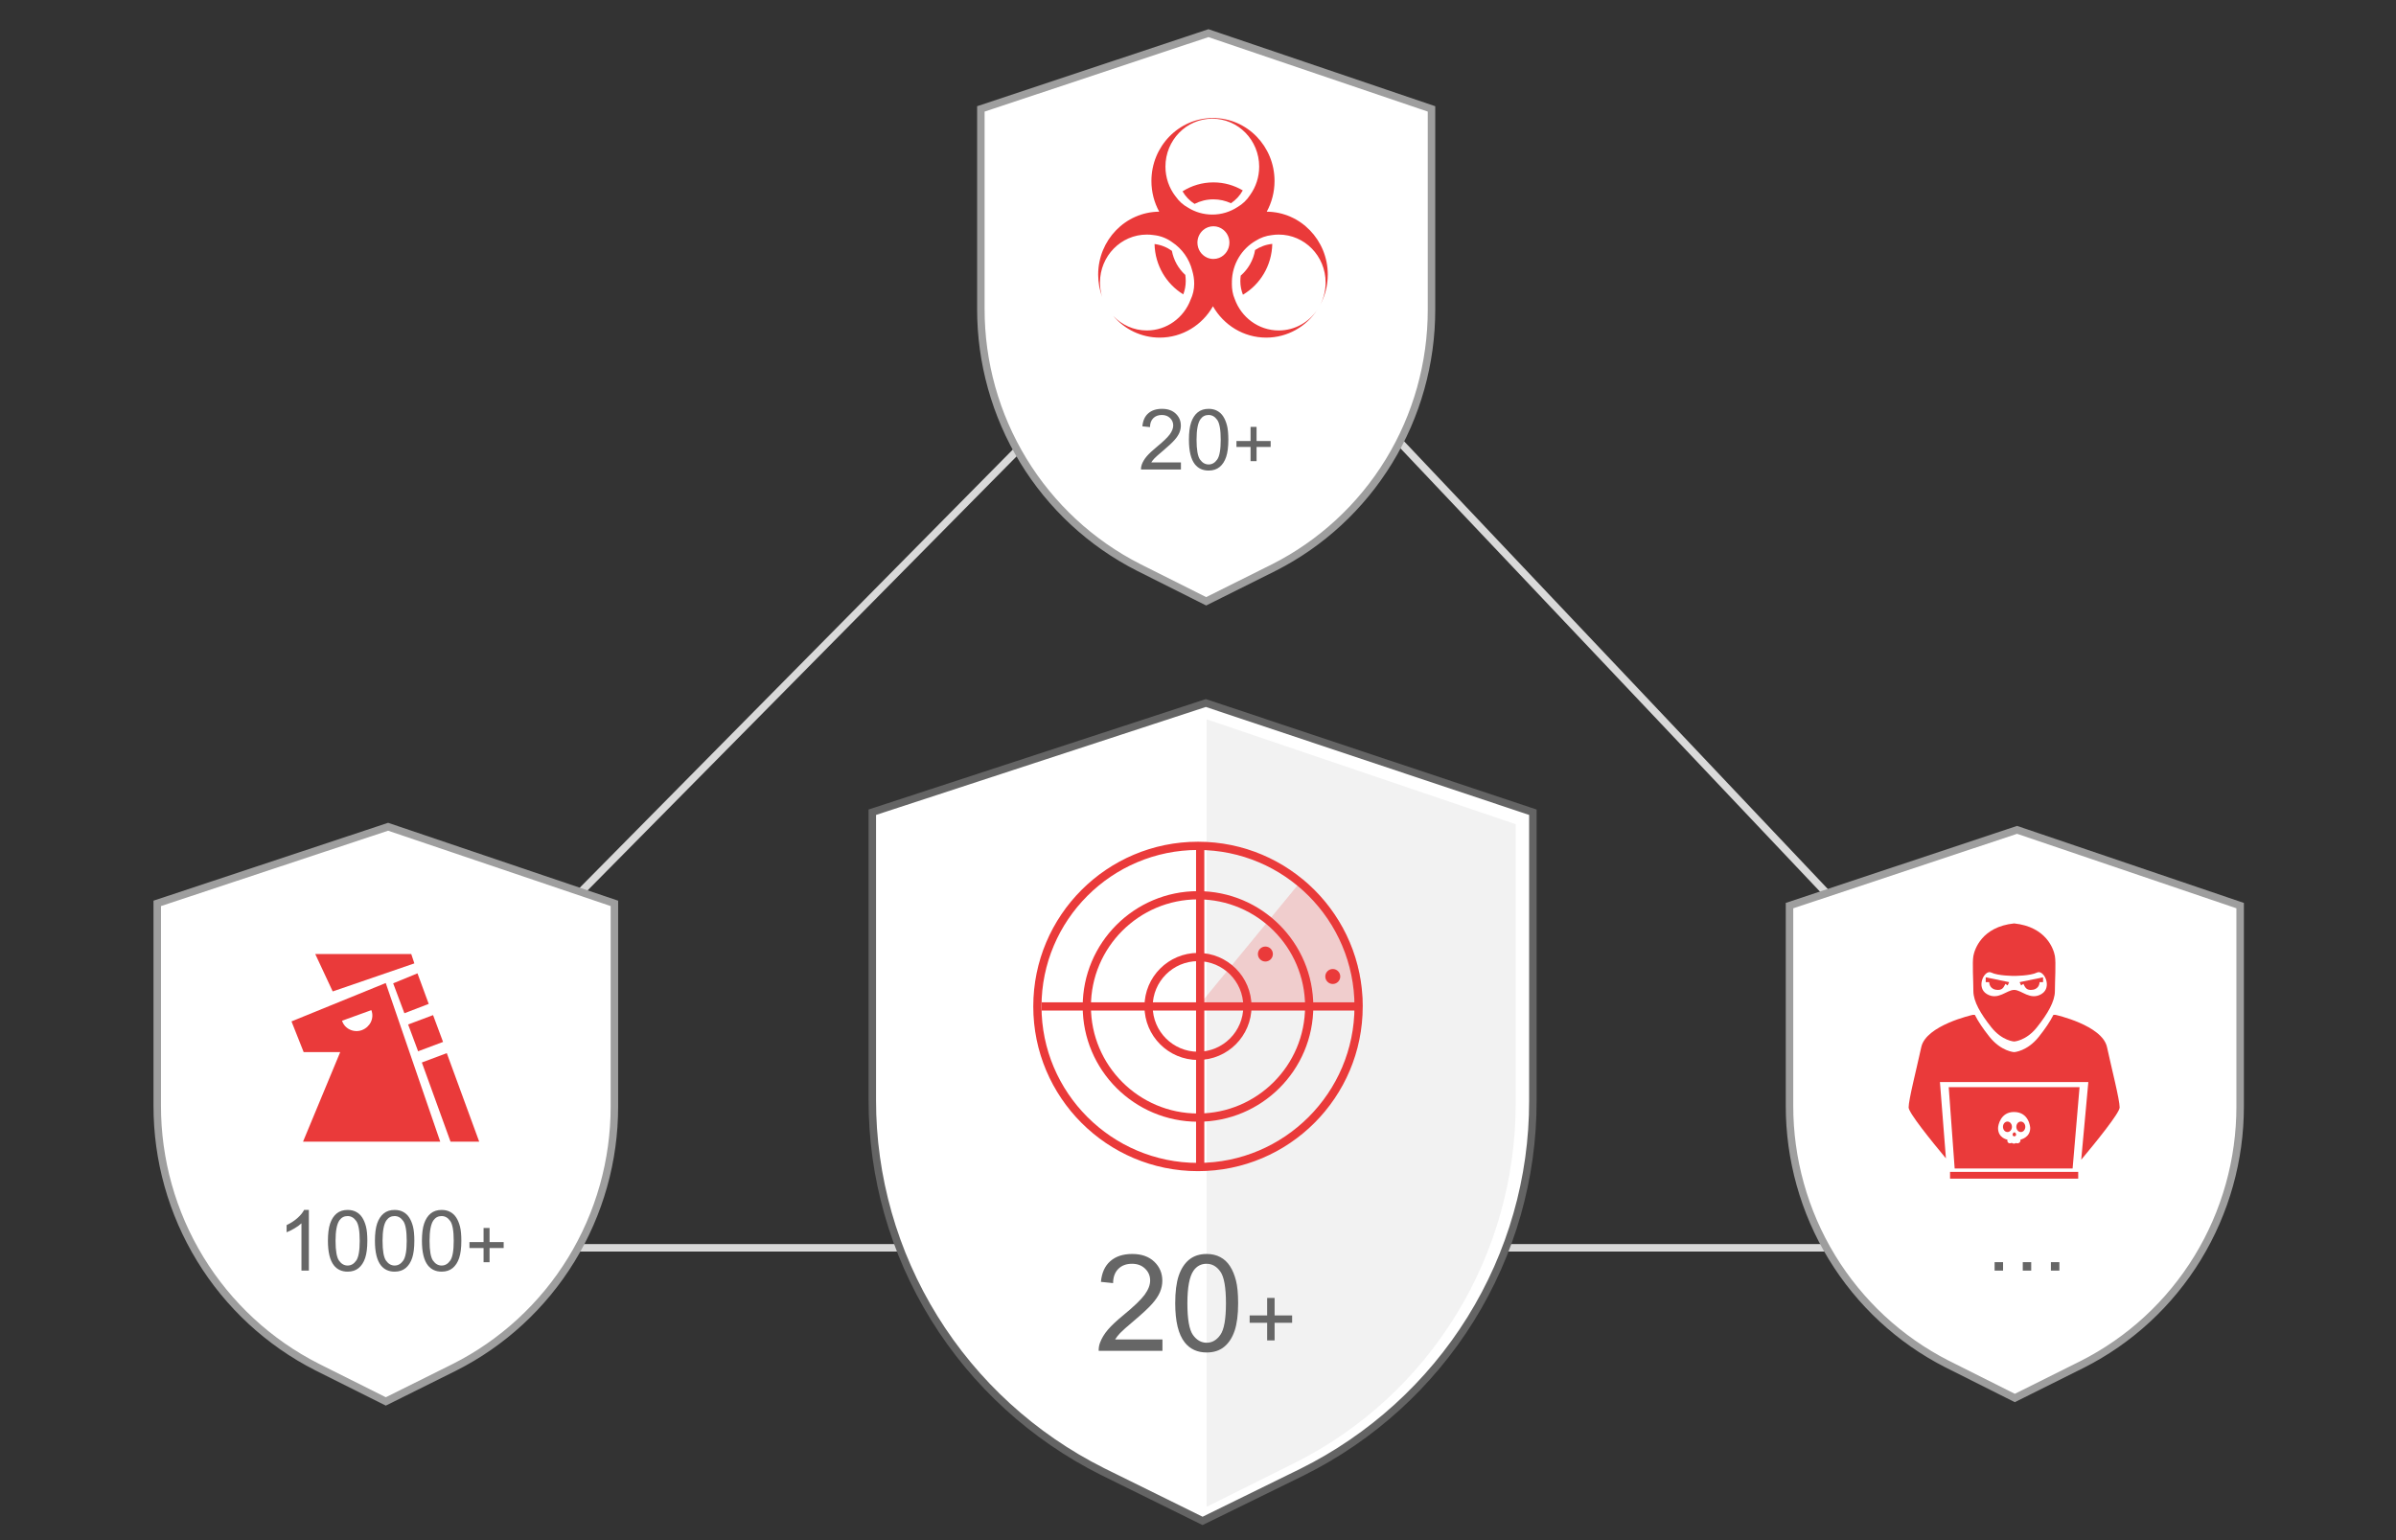
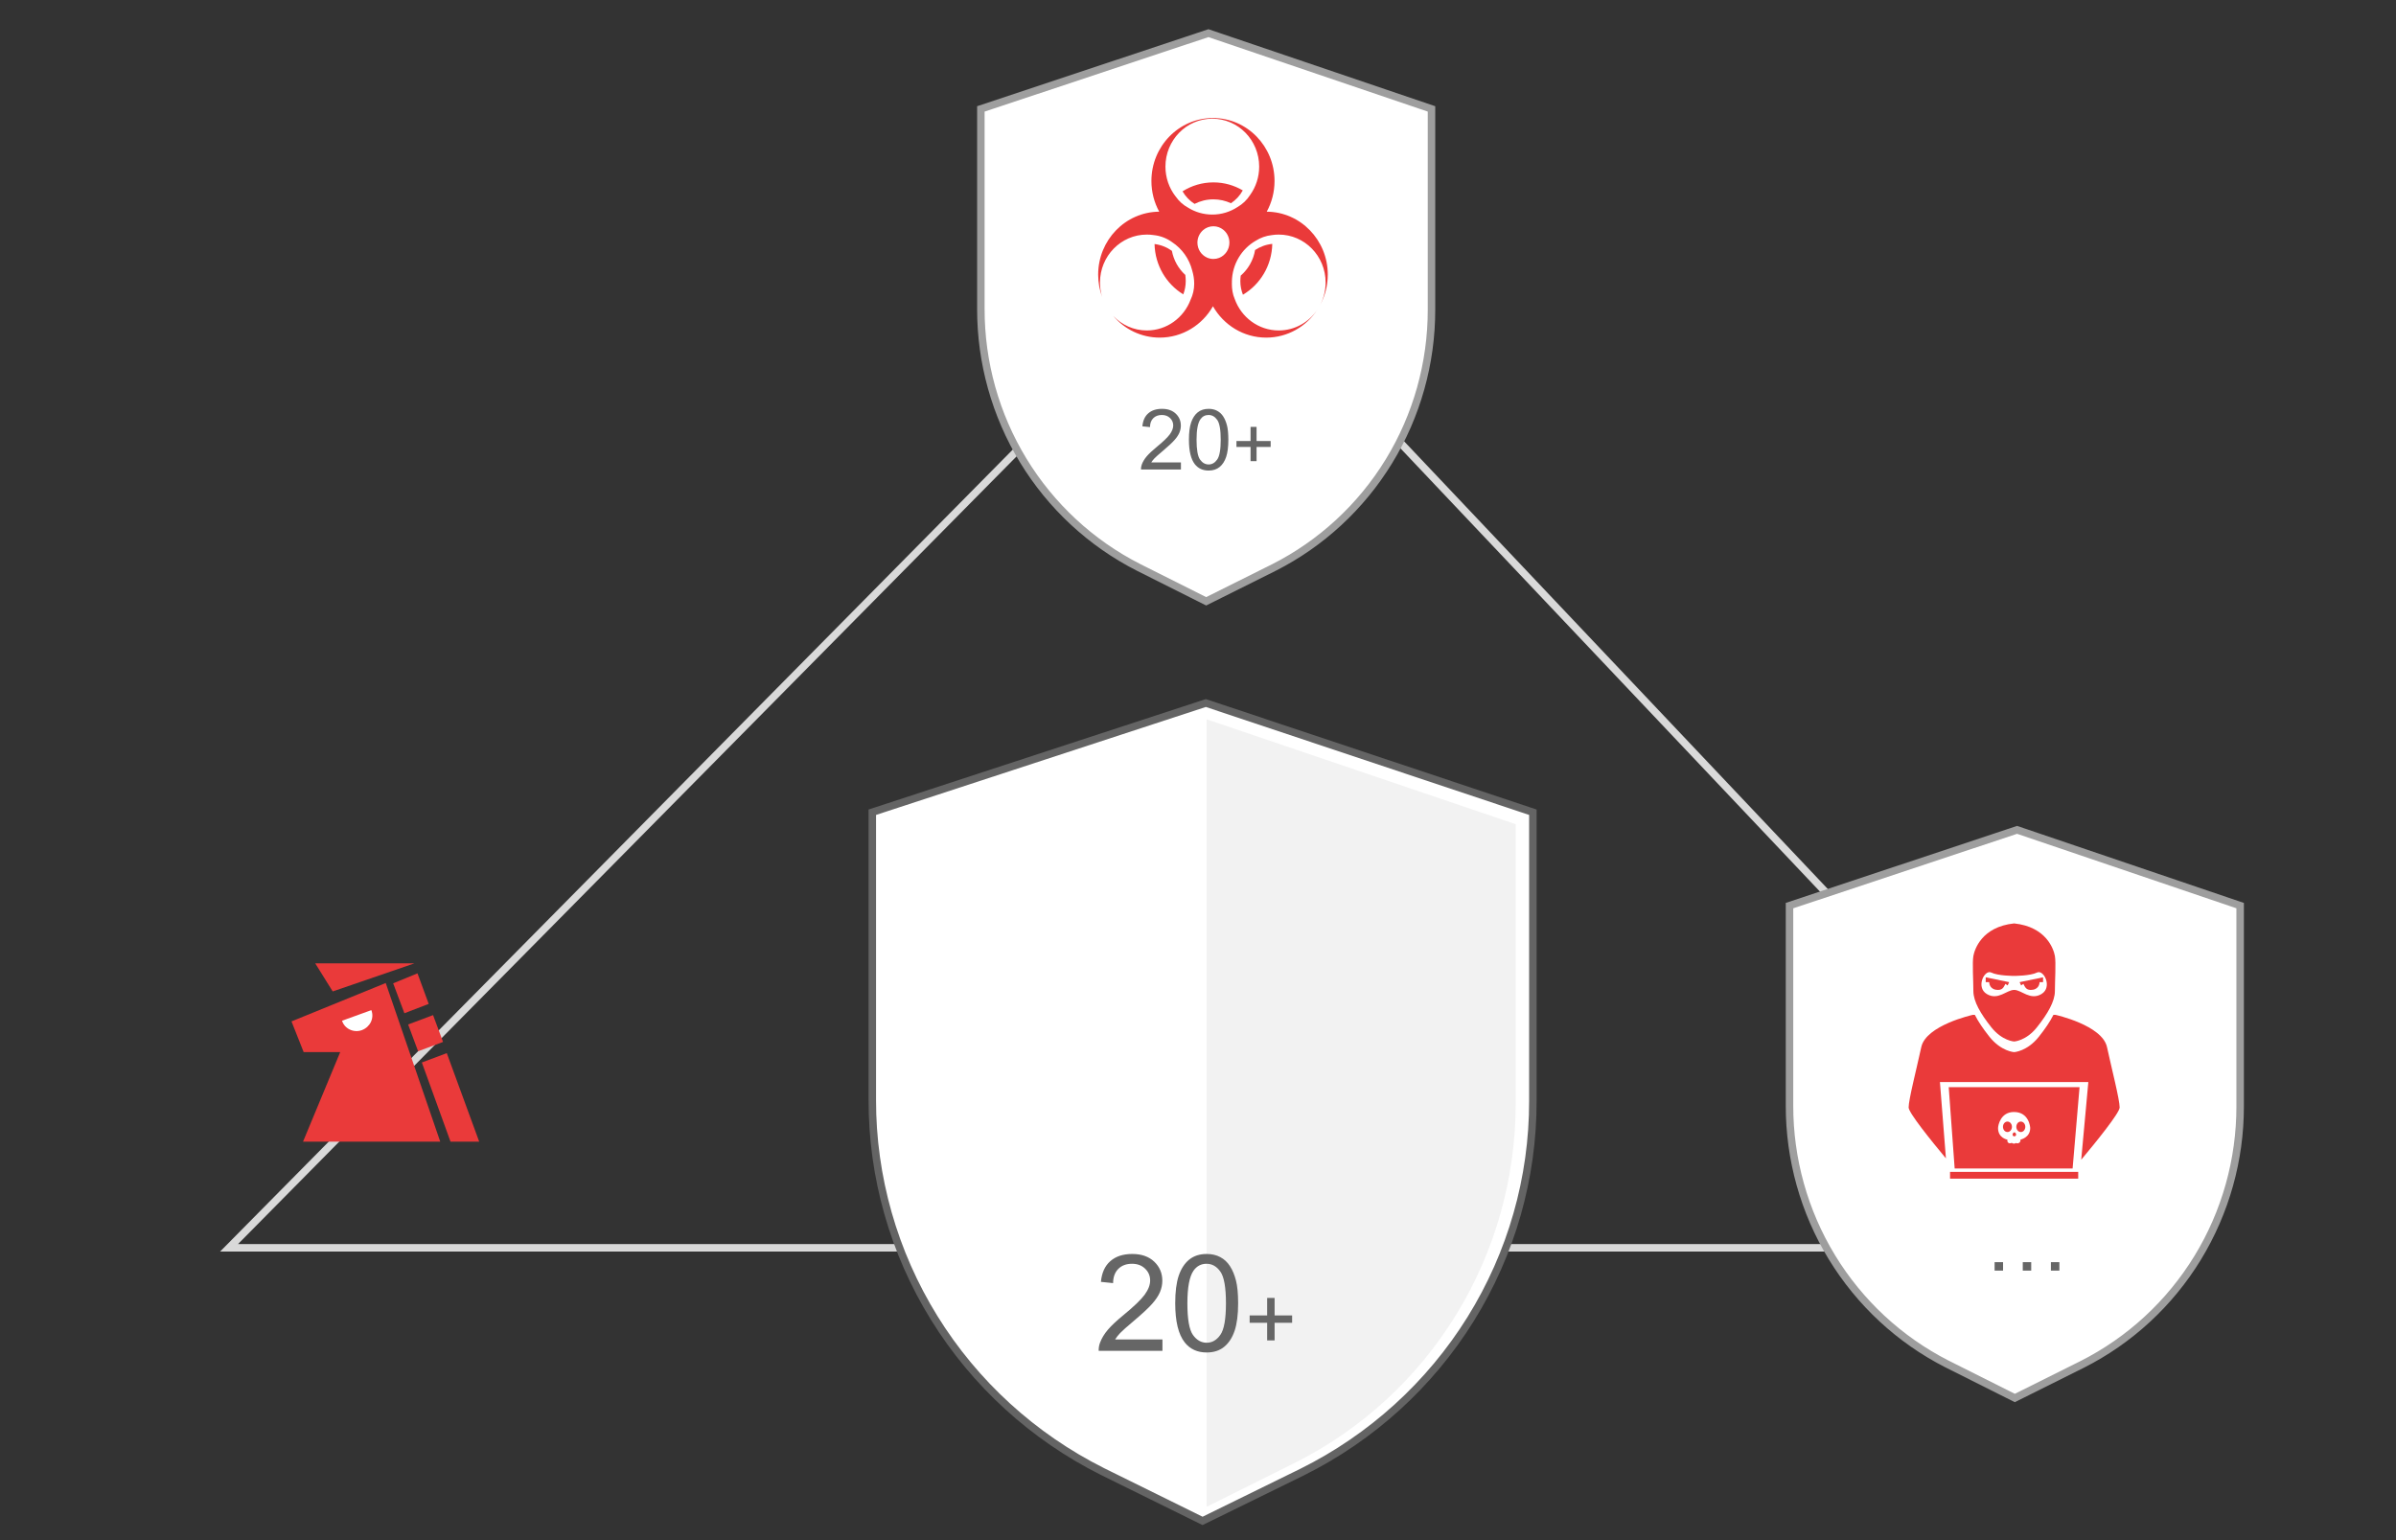
<svg xmlns="http://www.w3.org/2000/svg" width="280" height="180" viewBox="0 0 280 180" fill="none">
  <rect x="0" y="0" width="280" height="180" fill="#333333" stroke="none" />
  <path d="M26.77 145.833L142.177 29.061L252.682 145.833H139.726H26.77Z" stroke="#D9D9D9" stroke-width="0.875" />
-   <path d="M53.101 159.803L45.088 163.788L37.029 159.758C31.413 156.905 26.695 152.539 23.401 147.147C20.107 141.756 18.367 135.55 18.375 129.221V105.58L45.355 96.625L71.8 105.58V129.311C71.806 135.638 70.059 141.842 66.757 147.228C63.454 152.613 58.726 156.968 53.101 159.803Z" fill="white" stroke="#9E9E9E" stroke-width="0.875" stroke-miterlimit="10" />
  <path fill-rule="evenodd" clip-rule="evenodd" d="M34.064 119.373L35.487 122.962H39.758L35.413 133.428H51.446L45.077 114.888L34.064 119.373Z" fill="#EA3A3A" />
  <path d="M39.973 119.295C40.264 120.242 41.357 120.752 42.304 120.388C43.251 120.024 43.761 119.004 43.397 118.057L39.973 119.295Z" fill="white" />
-   <path fill-rule="evenodd" clip-rule="evenodd" d="M48.423 112.593L48.059 111.5H36.84L38.88 115.871L48.423 112.593Z" fill="#EA3A3A" />
+   <path fill-rule="evenodd" clip-rule="evenodd" d="M48.423 112.593H36.84L38.88 115.871L48.423 112.593Z" fill="#EA3A3A" />
  <path fill-rule="evenodd" clip-rule="evenodd" d="M47.259 118.421L50.1 117.328L48.788 113.758L45.947 114.924L47.259 118.421Z" fill="#EA3A3A" />
  <path fill-rule="evenodd" clip-rule="evenodd" d="M48.861 122.865L51.775 121.772L50.609 118.639L47.695 119.732L48.861 122.865Z" fill="#EA3A3A" />
  <path fill-rule="evenodd" clip-rule="evenodd" d="M52.212 123.083L49.298 124.176L52.649 133.428H56L52.212 123.083Z" fill="#EA3A3A" />
  <path d="M243.355 159.447L235.456 163.387L227.513 159.403C221.977 156.583 217.326 152.266 214.079 146.936C210.832 141.605 209.117 135.47 209.125 129.213V105.841L235.719 96.987L261.787 105.841V129.302C261.792 135.557 260.071 141.691 256.816 147.015C253.56 152.34 248.899 156.644 243.355 159.447Z" fill="white" stroke="#9E9E9E" stroke-width="0.875" stroke-miterlimit="10" />
  <g clip-path="url(#clip0_103_48)">
    <path d="M240.137 111.724C239.997 110.958 239.157 108.318 235.374 107.922C231.592 108.318 230.752 110.958 230.612 111.724C230.471 112.489 230.612 114.654 230.612 115.842C230.612 117.03 231.452 118.482 232.712 120.066C233.974 121.65 235.374 121.724 235.374 121.724C235.374 121.724 236.775 121.65 238.036 120.066C239.298 118.482 240.137 117.03 240.137 115.842C240.137 114.654 240.278 112.488 240.137 111.724Z" fill="#EA3A3A" />
    <path d="M238.048 113.664C237.26 114.06 235.376 114.056 235.376 114.056C235.376 114.056 233.492 114.06 232.703 113.664C231.915 113.268 230.864 115.38 232.178 116.172C233.492 116.964 234.502 115.693 235.376 115.693C236.249 115.693 237.26 116.964 238.574 116.172C239.888 115.38 238.836 113.268 238.048 113.664Z" fill="white" />
    <path d="M232.054 114.221V114.786H232.461C232.461 114.786 232.448 115.541 233.237 115.673C234.025 115.805 234.158 115.356 234.355 114.987L234.616 115.171L234.795 114.786L232.054 114.221Z" fill="#EA3A3A" />
    <path d="M238.755 114.221V114.786H238.348C238.348 114.786 238.361 115.541 237.572 115.673C236.784 115.805 236.651 115.356 236.454 114.987L236.193 115.171L236.014 114.786L238.755 114.221Z" fill="#EA3A3A" />
    <path d="M244.046 126.464H226.703L227.404 135.383C225.653 133.28 223.045 130.048 223.045 129.434C223.045 128.51 223.967 124.946 224.523 122.38C225.079 119.814 230.535 118.61 230.535 118.61H230.784C231.184 119.41 231.773 120.268 232.488 121.167C233.855 122.885 235.376 122.966 235.376 122.966C235.376 122.966 236.896 122.885 238.264 121.167C238.978 120.269 239.567 119.41 239.968 118.61H240.216C240.216 118.61 245.671 119.814 246.228 122.38C246.785 124.946 247.705 128.51 247.705 129.434C247.705 130.064 244.963 133.447 243.214 135.542L244.046 126.464Z" fill="#EA3A3A" />
    <path d="M235.399 132.343C235.243 132.343 235.189 132.565 235.193 132.622C235.231 132.9 235.594 132.832 235.604 132.622C235.615 132.553 235.554 132.343 235.399 132.343Z" fill="#EA3A3A" />
    <path d="M234.594 131.08C234.305 131.08 234.07 131.355 234.07 131.692C234.07 132.03 234.305 132.305 234.594 132.305C234.883 132.305 235.118 132.03 235.118 131.692C235.118 131.355 234.883 131.08 234.594 131.08Z" fill="#EA3A3A" />
    <path d="M227.73 127.058L228.425 136.562H242.209L243.02 127.058H227.73ZM236.113 133.191C236.163 133.558 235.809 133.708 235.581 133.584C235.581 133.584 235.378 133.761 235.094 133.57C234.749 133.725 234.531 133.506 234.59 133.195C234.59 133.195 233.495 133.016 233.495 131.848C233.495 131.525 233.787 129.962 235.353 129.962C237.11 129.962 237.253 131.711 237.253 131.839C237.253 132.962 236.113 133.191 236.113 133.191Z" fill="#EA3A3A" />
    <path d="M236.156 131.08C235.866 131.08 235.632 131.355 235.632 131.692C235.632 132.03 235.867 132.305 236.156 132.305C236.445 132.305 236.68 132.03 236.68 131.692C236.68 131.355 236.445 131.08 236.156 131.08Z" fill="#EA3A3A" />
    <path d="M242.863 136.958H227.885V137.75H242.863V136.958Z" fill="#EA3A3A" />
  </g>
  <path d="M148.855 66.335L140.956 70.275L133.013 66.291C127.477 63.47 122.826 59.154 119.579 53.823C116.332 48.493 114.617 42.357 114.625 36.101V12.728L141.219 3.875L167.287 12.728V36.19C167.292 42.445 165.571 48.578 162.316 53.903C159.06 59.227 154.399 63.532 148.855 66.335Z" fill="white" stroke="#9E9E9E" stroke-width="0.875" stroke-miterlimit="10" />
  <g clip-path="url(#clip1_103_48)">
    <path d="M145.232 22.253C144.222 21.658 143.052 21.316 141.802 21.316C140.478 21.316 139.243 21.7 138.193 22.363C138.538 22.961 139.021 23.465 139.598 23.828C140.261 23.489 141.01 23.298 141.802 23.298C142.532 23.298 143.226 23.461 143.85 23.752C144.421 23.376 144.897 22.862 145.232 22.253Z" fill="#EA3A3A" />
    <path d="M138.28 34.403C138.465 33.921 138.567 33.398 138.567 32.849C138.567 32.615 138.55 32.374 138.517 32.132C137.723 31.408 137.158 30.426 136.948 29.314C136.361 28.893 135.67 28.613 134.922 28.52C134.978 31.023 136.311 33.201 138.28 34.403Z" fill="#EA3A3A" />
    <path d="M155.167 32.098C155.167 28.055 151.978 24.771 148.033 24.739C148.613 23.678 148.944 22.454 148.944 21.152C148.944 17.088 145.724 13.792 141.749 13.792C137.775 13.792 134.556 17.088 134.556 21.152C134.556 22.454 134.887 23.678 135.467 24.739C131.522 24.771 128.333 28.055 128.333 32.098C128.333 33.018 128.498 33.898 128.799 34.709C128.635 34.175 128.546 33.608 128.546 33.018C128.546 29.924 130.998 27.416 134.024 27.416C134.293 27.416 134.558 27.436 134.818 27.475C135.624 27.556 136.367 27.854 136.991 28.313C138.129 29.065 138.976 30.237 139.323 31.615C139.475 32.122 139.557 32.647 139.557 33.157C139.557 33.829 139.406 34.463 139.135 35.028C138.345 37.13 136.353 38.621 134.022 38.621C132.481 38.621 131.089 37.97 130.094 36.923C131.413 38.477 133.358 39.458 135.526 39.458C138.182 39.458 140.503 37.986 141.748 35.794C142.994 37.986 145.315 39.458 147.972 39.458C150.474 39.458 152.679 38.151 153.968 36.166C152.981 37.648 151.32 38.621 149.436 38.621C147.064 38.621 145.044 37.079 144.283 34.921C144.297 34.916 144.269 34.927 144.283 34.921C144.048 34.388 143.957 33.779 143.957 33.157C143.957 33.072 143.961 32.988 143.966 32.903C143.963 32.903 143.962 32.906 143.959 32.906C143.999 30.861 145.108 29.085 146.739 28.14C146.739 28.14 146.739 28.14 146.739 28.141C147.3 27.785 147.941 27.551 148.63 27.477C148.892 27.436 149.162 27.416 149.436 27.416C152.46 27.416 154.913 29.924 154.913 33.018C154.913 33.984 154.674 34.894 154.251 35.688C154.833 34.627 155.165 33.402 155.165 32.098H155.167ZM142.465 30.142C142.259 30.222 142.036 30.266 141.802 30.266C141.533 30.266 141.276 30.207 141.045 30.102C140.39 29.806 139.933 29.136 139.933 28.356C139.933 28.328 139.933 28.302 139.935 28.275C139.957 27.718 140.214 27.22 140.606 26.886C140.931 26.609 141.347 26.444 141.802 26.444C142.231 26.444 142.625 26.591 142.94 26.84C143.358 27.168 143.636 27.673 143.666 28.246C143.669 28.283 143.67 28.319 143.67 28.356C143.67 29.172 143.17 29.869 142.465 30.142ZM146.088 22.79C145.717 23.373 145.212 23.858 144.616 24.198C144.616 24.198 144.616 24.198 144.617 24.198C143.767 24.755 142.756 25.077 141.672 25.077C140.646 25.077 139.686 24.789 138.865 24.286C138.865 24.286 138.866 24.286 138.867 24.285C138.275 23.968 137.767 23.511 137.386 22.957C137.386 22.957 137.383 22.958 137.383 22.959C136.64 22.002 136.195 20.791 136.195 19.473C136.194 16.381 138.646 13.872 141.672 13.872C144.698 13.872 147.149 16.381 147.149 19.475C147.149 20.716 146.755 21.861 146.088 22.79Z" fill="#EA3A3A" />
    <path d="M148.681 28.505C147.945 28.576 147.26 28.83 146.671 29.22C146.47 30.413 145.86 31.461 144.994 32.212C144.965 32.428 144.948 32.641 144.948 32.85C144.948 33.413 145.057 33.953 145.251 34.445C147.263 33.251 148.629 31.043 148.68 28.505H148.681Z" fill="#EA3A3A" />
  </g>
  <path d="M152.177 172.041L152.179 172.04C160.286 168.009 167.102 161.818 171.863 154.16C176.624 146.502 179.142 137.68 179.134 128.682V95.243V94.928L178.835 94.829L141.056 82.21L140.919 82.164L140.781 82.209L102.239 94.828L101.938 94.926V95.243V128.556C101.926 137.555 104.435 146.379 109.183 154.046C113.931 161.713 120.732 167.92 128.828 171.977L128.83 171.978L140.342 177.656L140.535 177.751L140.728 177.657L152.177 172.041Z" fill="white" stroke="#646464" stroke-width="0.875" stroke-miterlimit="10" />
  <path fill-rule="evenodd" clip-rule="evenodd" d="M141.012 176.102L151.48 170.882C159.193 166.984 165.678 160.997 170.207 153.592C174.737 146.187 177.132 137.656 177.124 128.956V96.326L141.012 84.066V176.102Z" fill="#F2F2F2" />
  <g clip-path="url(#clip2_103_48)">
    <path d="M140 99.338C150.082 99.338 158.287 107.543 158.287 117.625C158.287 127.707 150.082 135.912 140 135.912C129.918 135.912 121.712 127.707 121.712 117.625C121.712 107.543 129.918 99.338 140 99.338ZM140 98.375C129.369 98.375 120.75 106.994 120.75 117.625C120.75 128.256 129.369 136.875 140 136.875C150.631 136.875 159.25 128.256 159.25 117.625C159.25 106.994 150.631 98.375 140 98.375Z" fill="#EA3A3A" />
    <path opacity="0.2" d="M140 117.625L152.224 102.754C154.423 104.559 156.189 106.831 157.407 109.4C158.624 111.97 159.25 114.781 159.25 117.625H140Z" fill="#EA3A3A" />
    <path d="M140 105.112C146.901 105.112 152.513 110.724 152.513 117.625C152.513 124.526 146.901 130.137 140 130.137C133.099 130.137 127.488 124.526 127.488 117.625C127.488 110.724 133.099 105.112 140 105.112ZM140 104.15C132.56 104.15 126.525 110.185 126.525 117.625C126.525 125.065 132.56 131.1 140 131.1C147.44 131.1 153.475 125.065 153.475 117.625C153.475 110.185 147.44 104.15 140 104.15Z" fill="#EA3A3A" />
    <path d="M140 112.331C142.921 112.331 145.294 114.704 145.294 117.625C145.294 120.546 142.921 122.919 140 122.919C137.079 122.919 134.706 120.546 134.706 117.625C134.706 114.704 137.079 112.331 140 112.331ZM140 111.369C136.545 111.369 133.744 114.17 133.744 117.625C133.744 121.08 136.545 123.881 140 123.881C143.455 123.881 146.256 121.08 146.256 117.625C146.256 114.17 143.455 111.369 140 111.369Z" fill="#EA3A3A" />
    <path fill-rule="evenodd" clip-rule="evenodd" d="M158.769 118.106H121.737V117.144H158.769V118.106Z" fill="#EA3A3A" />
    <path fill-rule="evenodd" clip-rule="evenodd" d="M139.774 136.139V99.111H140.736V136.139H139.774Z" fill="#EA3A3A" />
    <circle cx="147.875" cy="111.5" r="0.875" fill="#EA3A3A" />
    <circle cx="155.75" cy="114.125" r="0.875" fill="#EA3A3A" />
  </g>
  <path d="M135.846 156.545V157.875H128.394C128.384 157.542 128.437 157.221 128.555 156.914C128.745 156.406 129.047 155.906 129.463 155.414C129.883 154.922 130.488 154.353 131.278 153.707C132.503 152.702 133.331 151.907 133.762 151.323C134.192 150.733 134.408 150.177 134.408 149.654C134.408 149.105 134.21 148.644 133.816 148.27C133.426 147.89 132.916 147.701 132.285 147.701C131.619 147.701 131.085 147.901 130.686 148.3C130.286 148.7 130.083 149.254 130.078 149.962L128.655 149.815C128.753 148.754 129.119 147.947 129.755 147.393C130.391 146.834 131.244 146.555 132.316 146.555C133.398 146.555 134.254 146.855 134.885 147.454C135.515 148.054 135.83 148.798 135.83 149.685C135.83 150.136 135.738 150.579 135.554 151.015C135.369 151.451 135.061 151.91 134.631 152.392C134.205 152.874 133.495 153.535 132.5 154.376C131.67 155.073 131.137 155.547 130.901 155.799C130.665 156.045 130.47 156.293 130.316 156.545H135.846ZM137.338 152.315C137.338 150.982 137.474 149.91 137.745 149.1C138.022 148.285 138.43 147.657 138.968 147.216C139.512 146.775 140.193 146.555 141.014 146.555C141.619 146.555 142.149 146.678 142.606 146.924C143.062 147.165 143.439 147.516 143.736 147.977C144.034 148.434 144.267 148.993 144.436 149.654C144.605 150.31 144.69 151.197 144.69 152.315C144.69 153.638 144.554 154.707 144.282 155.522C144.01 156.332 143.603 156.96 143.059 157.406C142.521 157.847 141.839 158.067 141.014 158.067C139.927 158.067 139.073 157.678 138.453 156.898C137.709 155.96 137.338 154.432 137.338 152.315ZM138.76 152.315C138.76 154.166 138.976 155.399 139.406 156.014C139.842 156.624 140.378 156.929 141.014 156.929C141.65 156.929 142.183 156.621 142.613 156.006C143.049 155.391 143.267 154.161 143.267 152.315C143.267 150.459 143.049 149.226 142.613 148.616C142.183 148.006 141.644 147.701 140.998 147.701C140.363 147.701 139.855 147.97 139.476 148.508C138.999 149.195 138.76 150.464 138.76 152.315ZM148.081 156.66V154.599H146.036V153.738H148.081V151.692H148.953V153.738H150.999V154.599H148.953V156.66H148.081Z" fill="#666666" />
-   <path d="M36.096 148.5H35.228V142.973C35.02 143.172 34.745 143.372 34.404 143.571C34.067 143.77 33.764 143.919 33.494 144.019V143.181C33.979 142.952 34.403 142.676 34.766 142.352C35.129 142.027 35.386 141.712 35.537 141.407H36.096V148.5ZM38.322 145.016C38.322 144.181 38.407 143.51 38.577 143.002C38.751 142.491 39.006 142.098 39.343 141.822C39.684 141.545 40.111 141.407 40.625 141.407C41.004 141.407 41.337 141.484 41.622 141.639C41.908 141.79 42.144 142.01 42.331 142.299C42.517 142.585 42.663 142.935 42.769 143.349C42.875 143.76 42.928 144.316 42.928 145.016C42.928 145.845 42.843 146.515 42.673 147.026C42.503 147.533 42.247 147.927 41.907 148.206C41.569 148.482 41.142 148.62 40.625 148.62C39.944 148.62 39.409 148.376 39.02 147.888C38.555 147.3 38.322 146.343 38.322 145.016ZM39.213 145.016C39.213 146.176 39.348 146.948 39.618 147.334C39.891 147.716 40.227 147.907 40.625 147.907C41.023 147.907 41.357 147.715 41.627 147.329C41.9 146.944 42.037 146.173 42.037 145.016C42.037 143.853 41.9 143.081 41.627 142.699C41.357 142.316 41.02 142.125 40.615 142.125C40.217 142.125 39.899 142.294 39.661 142.631C39.363 143.062 39.213 143.857 39.213 145.016ZM43.815 145.016C43.815 144.181 43.9 143.51 44.07 143.002C44.244 142.491 44.499 142.098 44.836 141.822C45.177 141.545 45.604 141.407 46.118 141.407C46.497 141.407 46.83 141.484 47.115 141.639C47.401 141.79 47.637 142.01 47.824 142.299C48.01 142.585 48.156 142.935 48.262 143.349C48.368 143.76 48.421 144.316 48.421 145.016C48.421 145.845 48.336 146.515 48.166 147.026C47.995 147.533 47.74 147.927 47.4 148.206C47.062 148.482 46.635 148.62 46.118 148.62C45.437 148.62 44.902 148.376 44.514 147.888C44.048 147.3 43.815 146.343 43.815 145.016ZM44.706 145.016C44.706 146.176 44.841 146.948 45.111 147.334C45.384 147.716 45.72 147.907 46.118 147.907C46.516 147.907 46.85 147.715 47.12 147.329C47.393 146.944 47.53 146.173 47.53 145.016C47.53 143.853 47.393 143.081 47.12 142.699C46.85 142.316 46.513 142.125 46.108 142.125C45.71 142.125 45.392 142.294 45.154 142.631C44.856 143.062 44.706 143.857 44.706 145.016ZM49.308 145.016C49.308 144.181 49.393 143.51 49.563 143.002C49.737 142.491 49.992 142.098 50.329 141.822C50.67 141.545 51.097 141.407 51.611 141.407C51.99 141.407 52.322 141.484 52.608 141.639C52.894 141.79 53.13 142.01 53.317 142.299C53.503 142.585 53.649 142.935 53.755 143.349C53.861 143.76 53.914 144.316 53.914 145.016C53.914 145.845 53.829 146.515 53.659 147.026C53.489 147.533 53.233 147.927 52.893 148.206C52.555 148.482 52.128 148.62 51.611 148.62C50.93 148.62 50.395 148.376 50.006 147.888C49.541 147.3 49.308 146.343 49.308 145.016ZM50.199 145.016C50.199 146.176 50.334 146.948 50.604 147.334C50.877 147.716 51.213 147.907 51.611 147.907C52.009 147.907 52.343 147.715 52.613 147.329C52.886 146.944 53.023 146.173 53.023 145.016C53.023 143.853 52.886 143.081 52.613 142.699C52.343 142.316 52.006 142.125 51.601 142.125C51.203 142.125 50.885 142.294 50.647 142.631C50.349 143.062 50.199 143.857 50.199 145.016ZM56.51 147.521V145.861H54.862V145.167H56.51V143.519H57.212V145.167H58.86V145.861H57.212V147.521H56.51Z" fill="#666666" />
  <path d="M138.005 54.041V54.875H133.336C133.33 54.666 133.363 54.465 133.437 54.273C133.556 53.955 133.746 53.642 134.006 53.333C134.269 53.025 134.648 52.668 135.143 52.263C135.911 51.634 136.429 51.136 136.699 50.77C136.969 50.4 137.104 50.052 137.104 49.724C137.104 49.38 136.98 49.091 136.733 48.857C136.489 48.619 136.169 48.5 135.774 48.5C135.357 48.5 135.022 48.626 134.772 48.876C134.521 49.127 134.394 49.474 134.391 49.917L133.5 49.825C133.561 49.16 133.791 48.654 134.189 48.307C134.587 47.957 135.122 47.782 135.793 47.782C136.471 47.782 137.008 47.97 137.403 48.346C137.798 48.722 137.995 49.188 137.995 49.743C137.995 50.026 137.938 50.304 137.822 50.577C137.706 50.85 137.514 51.138 137.244 51.44C136.977 51.741 136.532 52.156 135.909 52.683C135.389 53.12 135.055 53.417 134.907 53.574C134.759 53.728 134.637 53.884 134.541 54.041H138.005ZM138.94 51.391C138.94 50.556 139.025 49.885 139.195 49.377C139.369 48.867 139.624 48.473 139.961 48.197C140.302 47.92 140.729 47.782 141.243 47.782C141.622 47.782 141.954 47.859 142.24 48.014C142.526 48.165 142.762 48.385 142.949 48.674C143.135 48.96 143.281 49.31 143.387 49.724C143.493 50.135 143.546 50.691 143.546 51.391C143.546 52.22 143.461 52.89 143.291 53.401C143.121 53.908 142.865 54.302 142.525 54.581C142.187 54.857 141.76 54.995 141.243 54.995C140.562 54.995 140.027 54.751 139.638 54.263C139.173 53.675 138.94 52.718 138.94 51.391ZM139.831 51.391C139.831 52.551 139.966 53.324 140.236 53.709C140.509 54.091 140.845 54.282 141.243 54.282C141.641 54.282 141.975 54.09 142.245 53.704C142.518 53.319 142.655 52.548 142.655 51.391C142.655 50.228 142.518 49.456 142.245 49.074C141.975 48.691 141.638 48.5 141.233 48.5C140.835 48.5 140.517 48.669 140.279 49.006C139.981 49.437 139.831 50.232 139.831 51.391ZM146.142 53.896V52.236H144.494V51.542H146.142V49.894H146.844V51.542H148.492V52.236H146.844V53.896H146.142Z" fill="#666666" />
  <path d="M233.093 148.5V147.512H234.08V148.5H233.093ZM236.384 148.5V147.512H237.371V148.5H236.384ZM239.67 148.5V147.512H240.662V148.5H239.67Z" fill="#666666" />
  <defs>
    <clipPath id="clip0_103_48">
      <rect width="26.25" height="30.625" fill="white" transform="translate(222.25 107.125)" />
    </clipPath>
    <clipPath id="clip1_103_48">
      <rect width="28" height="28" fill="white" transform="translate(127.75 12.625)" />
    </clipPath>
    <clipPath id="clip2_103_48">
-       <rect width="38.5" height="38.5" fill="white" transform="translate(120.75 98.375)" />
-     </clipPath>
+       </clipPath>
  </defs>
</svg>